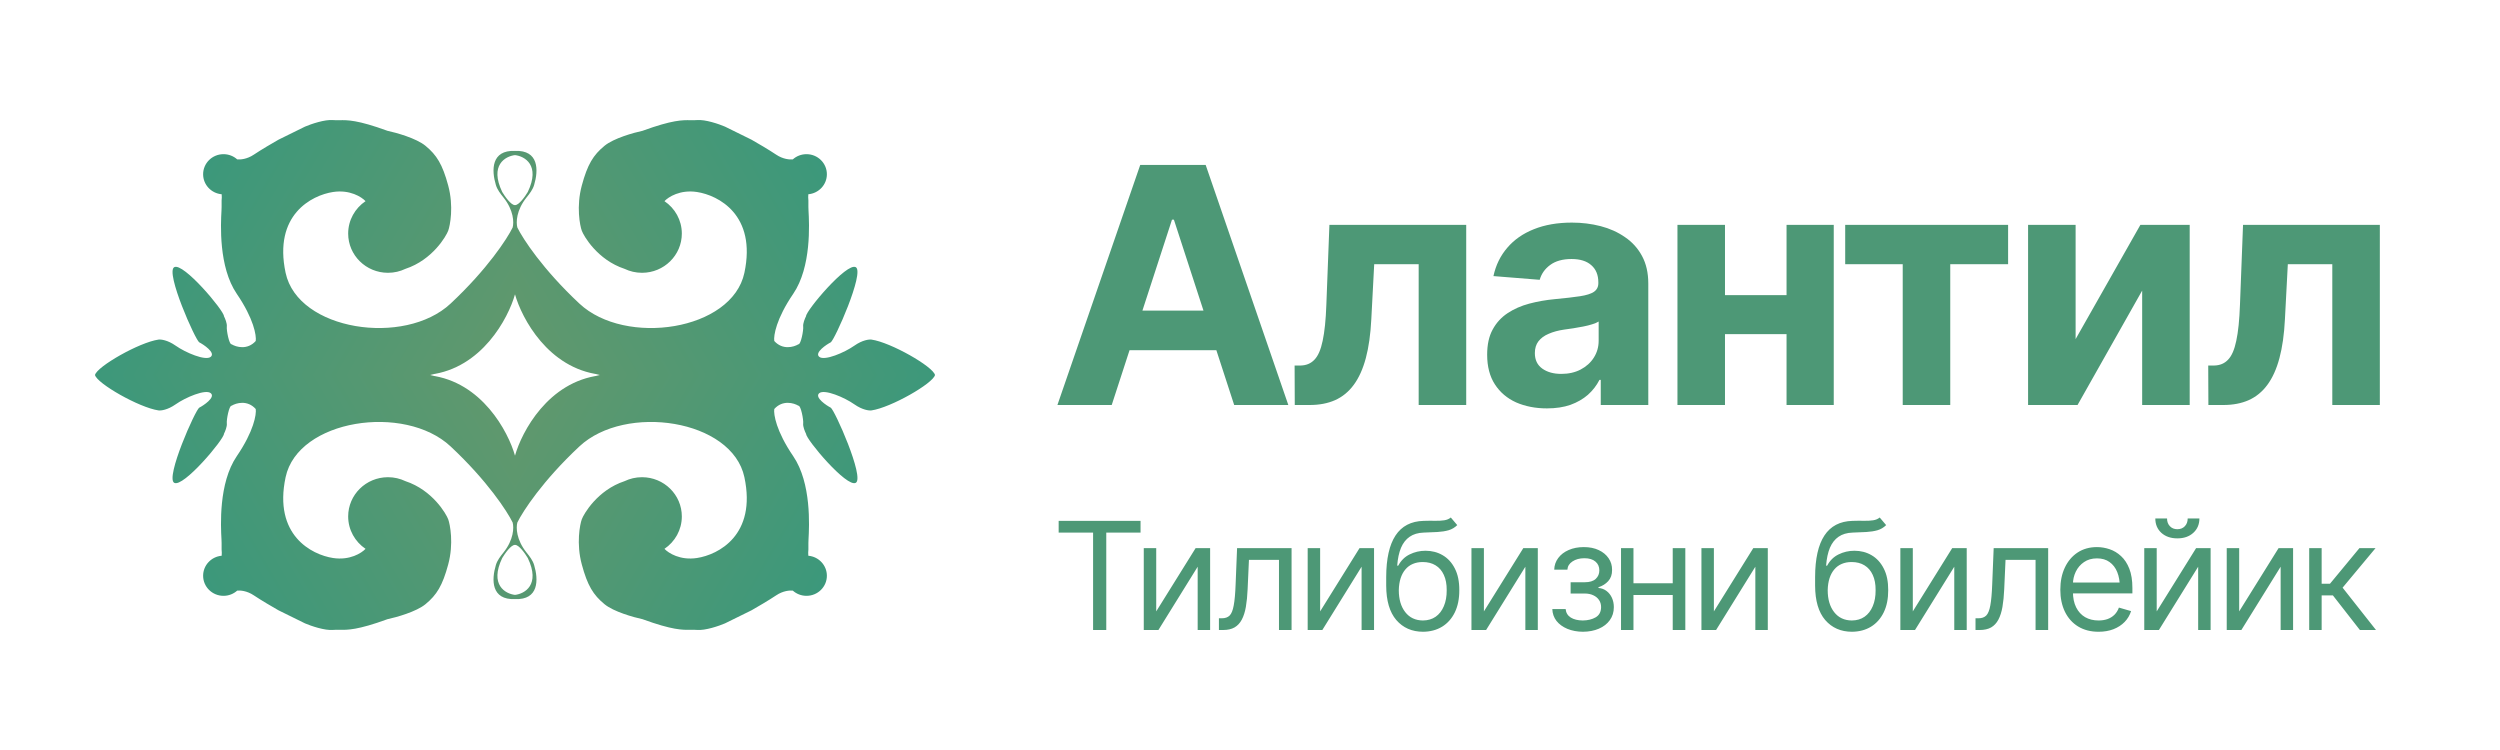
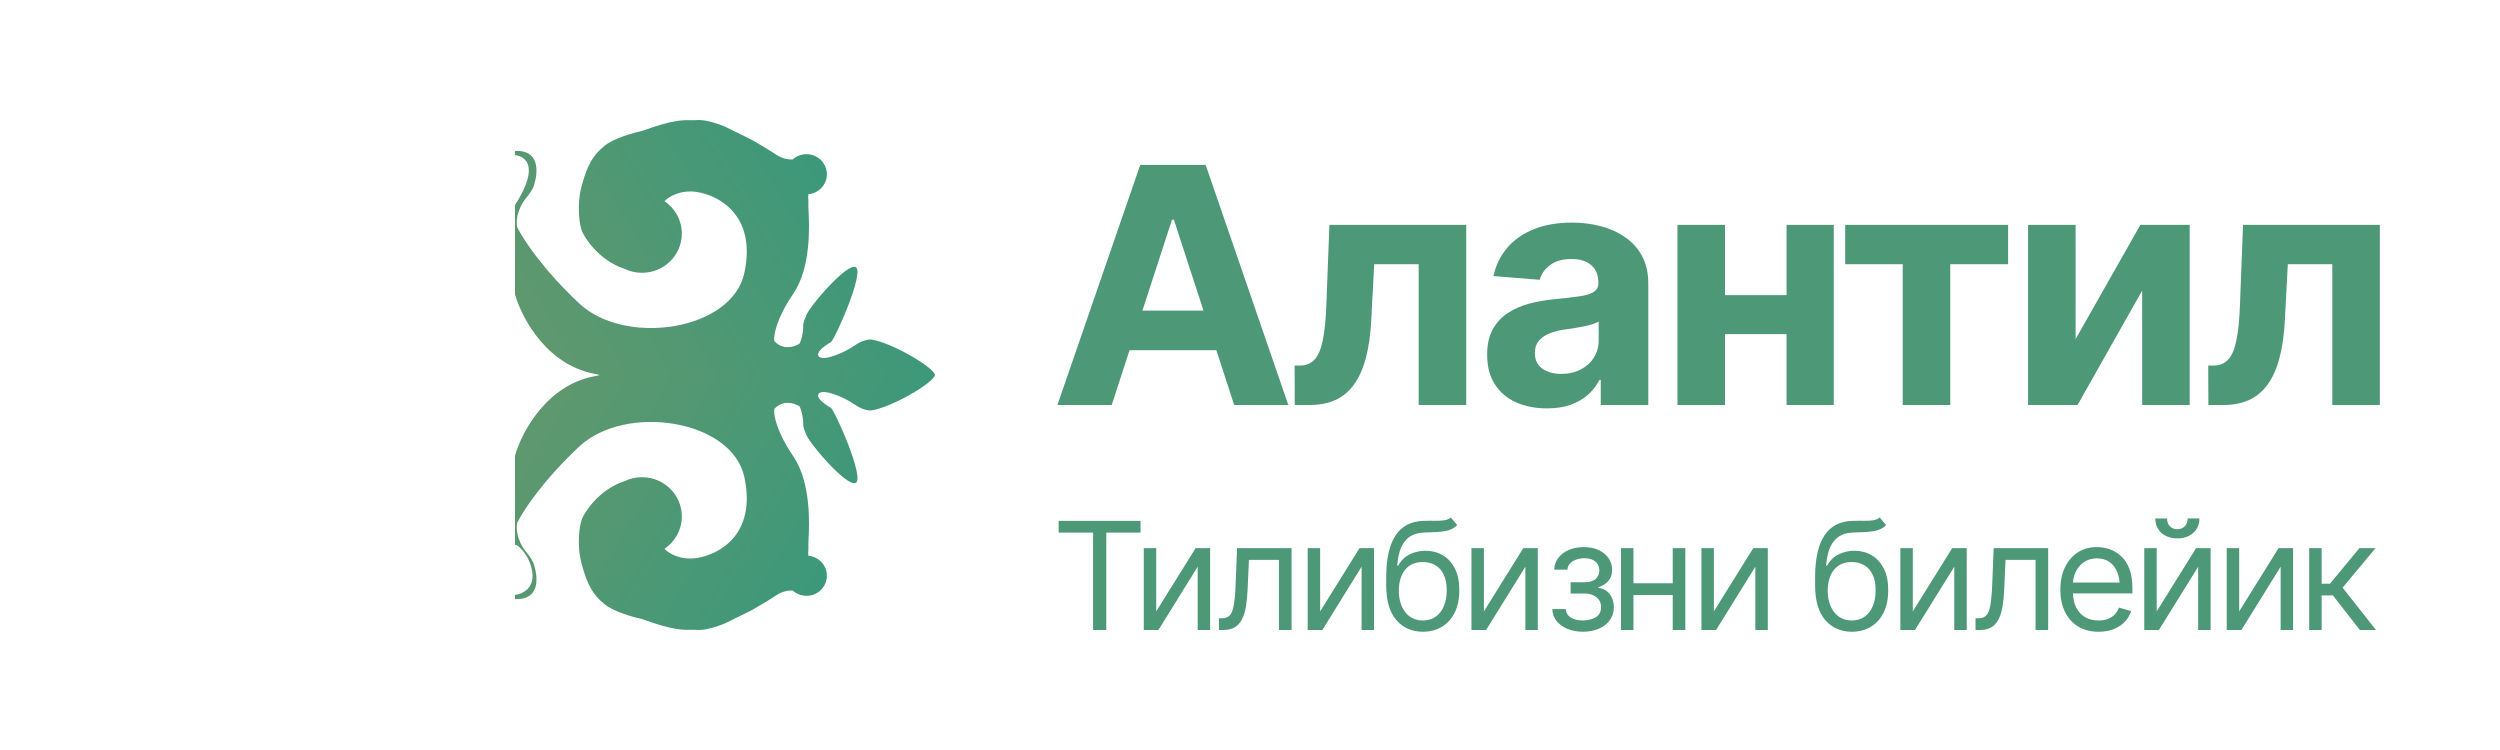
<svg xmlns="http://www.w3.org/2000/svg" width="500" height="150" viewBox="0 0 500 150" fill="none">
-   <path fill-rule="evenodd" clip-rule="evenodd" d="M66.6 38.4C69.964 37.885 72.315 39.384 73.108 40.232C71.01 41.645 69.634 44.021 69.634 46.713C69.634 51.047 73.199 54.559 77.597 54.559C78.847 54.559 80.03 54.276 81.083 53.77C86.527 51.974 89.26 47.175 89.637 46.153C90.016 45.125 90.775 41.296 89.637 37.093C88.5 32.889 87.362 31.021 85.087 29.153C83.266 27.658 79.272 26.538 77.502 26.164C71.491 23.97 69.489 24.009 67.902 24.04C67.461 24.048 67.053 24.056 66.6 24.016C64.932 23.866 62.176 24.825 61.007 25.323L55.698 27.939C54.655 28.53 52.209 29.956 50.768 30.928C49.395 31.853 48.028 31.948 47.438 31.874C46.714 31.228 45.754 30.834 44.701 30.834C42.449 30.834 40.624 32.633 40.624 34.851C40.624 36.947 42.254 38.668 44.333 38.851C44.337 38.913 44.34 38.971 44.343 39.028C44.361 39.34 44.376 39.596 44.321 40.081V41.389C44.335 41.454 44.32 41.716 44.297 42.136C44.155 44.734 43.682 53.375 47.355 58.763C50.768 63.769 51.305 67.138 51.147 68.197C49.479 70.065 47.229 69.411 46.312 68.851C45.838 68.944 45.27 66.048 45.364 65.301C45.44 64.703 45.017 63.682 44.795 63.246C44.795 62.125 36.642 52.411 34.841 53.439C33.04 54.466 39.107 68.103 39.866 68.477C40.624 68.851 43.184 70.532 42.141 71.373C41.098 72.213 37.116 70.532 35.126 69.131C33.533 68.01 32.187 67.854 31.713 67.916C27.826 68.477 19.379 73.318 19 75H86.836C86.551 74.961 86.283 74.936 86.035 74.922C96.349 73.652 101.646 63.682 103.004 58.856V41.016C102.246 41.09 100.982 39.303 100.445 38.4C97.866 33.02 101.077 31.239 103.004 31.021V30.18C98.215 29.989 98.286 34.046 99.176 37.001C99.459 37.943 100.08 38.733 100.699 39.503C102.745 42.048 102.807 44.492 102.53 45.499C101.456 47.71 97.468 53.849 90.111 60.724C80.915 69.318 59.585 66.142 57.12 54.559C54.655 42.977 62.334 39.054 66.6 38.4Z" fill="url(#paint0_linear_3317_1686)" />
-   <path fill-rule="evenodd" clip-rule="evenodd" d="M66.6 111.6C69.964 112.116 72.315 110.616 73.108 109.768C71.01 108.355 69.634 105.979 69.634 103.287C69.634 98.953 73.199 95.441 77.597 95.441C78.847 95.441 80.03 95.724 81.083 96.23C86.527 98.026 89.26 102.825 89.637 103.847C90.016 104.875 90.775 108.704 89.637 112.908C88.5 117.111 87.362 118.979 85.087 120.847C83.266 122.342 79.272 123.462 77.502 123.836C71.491 126.03 69.489 125.991 67.902 125.96C67.461 125.952 67.053 125.944 66.6 125.984C64.932 126.134 62.176 125.175 61.007 124.677L55.698 122.061C54.655 121.47 52.209 120.044 50.768 119.072C49.395 118.147 48.028 118.052 47.438 118.126C46.714 118.772 45.754 119.166 44.701 119.166C42.449 119.166 40.624 117.368 40.624 115.149C40.624 113.053 42.254 111.332 44.333 111.149C44.337 111.087 44.34 111.029 44.343 110.972C44.361 110.66 44.376 110.404 44.321 109.919V108.611C44.335 108.546 44.32 108.284 44.297 107.864C44.155 105.266 43.682 96.625 47.355 91.237C50.768 86.231 51.305 82.862 51.147 81.803C49.479 79.935 47.229 80.589 46.312 81.149C45.838 81.056 45.27 83.952 45.364 84.699C45.44 85.297 45.017 86.318 44.795 86.754C44.795 87.875 36.642 97.589 34.841 96.561C33.04 95.534 39.107 81.897 39.866 81.523C40.624 81.149 43.184 79.468 42.141 78.627C41.098 77.787 37.116 79.468 35.126 80.869C33.533 81.99 32.187 82.146 31.713 82.084C27.826 81.523 19.379 76.682 19 75H86.836C86.551 75.039 86.283 75.064 86.035 75.078C96.349 76.348 101.646 86.318 103.004 91.144V108.984C102.246 108.91 100.982 110.697 100.445 111.6C97.866 116.98 101.077 118.761 103.004 118.979V119.82C98.215 120.011 98.286 115.954 99.176 112.999C99.459 112.057 100.08 111.267 100.699 110.497C102.745 107.952 102.807 105.508 102.53 104.501C101.456 102.29 97.468 96.15 90.111 89.276C80.915 80.682 59.585 83.858 57.12 95.441C54.655 107.023 62.334 110.946 66.6 111.6Z" fill="url(#paint1_linear_3317_1686)" />
-   <path fill-rule="evenodd" clip-rule="evenodd" d="M139.4 38.4C136.036 37.885 133.685 39.384 132.892 40.232C134.99 41.645 136.366 44.021 136.366 46.713C136.366 51.047 132.801 54.559 128.403 54.559C127.153 54.559 125.97 54.276 124.917 53.77C119.473 51.974 116.74 47.175 116.363 46.153C115.984 45.125 115.225 41.296 116.363 37.093C117.5 32.889 118.638 31.021 120.913 29.153C122.733 27.658 126.728 26.538 128.498 26.164C134.509 23.97 136.511 24.009 138.098 24.04C138.539 24.048 138.947 24.056 139.4 24.016C141.068 23.866 143.824 24.825 144.993 25.323L150.302 27.939C151.345 28.53 153.791 29.956 155.232 30.928C156.605 31.853 157.972 31.948 158.563 31.874C159.286 31.228 160.246 30.834 161.299 30.834C163.551 30.834 165.376 32.633 165.376 34.851C165.376 36.947 163.746 38.668 161.667 38.851C161.664 38.913 161.66 38.971 161.657 39.028C161.639 39.34 161.624 39.596 161.679 40.081V41.389C161.665 41.454 161.68 41.716 161.703 42.136C161.845 44.734 162.317 53.375 158.645 58.763C155.232 63.769 154.695 67.138 154.853 68.197C156.521 70.065 158.771 69.411 159.688 68.851C160.162 68.944 160.731 66.048 160.636 65.301C160.56 64.703 160.983 63.682 161.205 63.246C161.205 62.125 169.358 52.411 171.159 53.439C172.96 54.466 166.893 68.103 166.134 68.477C165.376 68.851 162.816 70.532 163.859 71.373C164.902 72.213 168.884 70.532 170.874 69.131C172.467 68.01 173.813 67.854 174.287 67.916C178.174 68.477 186.621 73.318 187 75H119.164C119.449 74.961 119.717 74.936 119.965 74.922C109.651 73.652 104.354 63.682 102.996 58.856V41.016C103.754 41.09 105.018 39.303 105.555 38.4C108.134 33.02 104.923 31.239 102.996 31.021V30.18C107.785 29.989 107.714 34.046 106.824 37.001C106.541 37.943 105.92 38.733 105.301 39.503C103.255 42.048 103.193 44.492 103.47 45.499C104.544 47.71 108.532 53.849 115.889 60.724C125.085 69.318 146.415 66.142 148.88 54.559C151.345 42.977 143.666 39.054 139.4 38.4Z" fill="url(#paint2_linear_3317_1686)" />
+   <path fill-rule="evenodd" clip-rule="evenodd" d="M139.4 38.4C136.036 37.885 133.685 39.384 132.892 40.232C134.99 41.645 136.366 44.021 136.366 46.713C136.366 51.047 132.801 54.559 128.403 54.559C127.153 54.559 125.97 54.276 124.917 53.77C119.473 51.974 116.74 47.175 116.363 46.153C115.984 45.125 115.225 41.296 116.363 37.093C117.5 32.889 118.638 31.021 120.913 29.153C122.733 27.658 126.728 26.538 128.498 26.164C134.509 23.97 136.511 24.009 138.098 24.04C138.539 24.048 138.947 24.056 139.4 24.016C141.068 23.866 143.824 24.825 144.993 25.323L150.302 27.939C151.345 28.53 153.791 29.956 155.232 30.928C156.605 31.853 157.972 31.948 158.563 31.874C159.286 31.228 160.246 30.834 161.299 30.834C163.551 30.834 165.376 32.633 165.376 34.851C165.376 36.947 163.746 38.668 161.667 38.851C161.664 38.913 161.66 38.971 161.657 39.028C161.639 39.34 161.624 39.596 161.679 40.081V41.389C161.665 41.454 161.68 41.716 161.703 42.136C161.845 44.734 162.317 53.375 158.645 58.763C155.232 63.769 154.695 67.138 154.853 68.197C156.521 70.065 158.771 69.411 159.688 68.851C160.162 68.944 160.731 66.048 160.636 65.301C160.56 64.703 160.983 63.682 161.205 63.246C161.205 62.125 169.358 52.411 171.159 53.439C172.96 54.466 166.893 68.103 166.134 68.477C165.376 68.851 162.816 70.532 163.859 71.373C164.902 72.213 168.884 70.532 170.874 69.131C172.467 68.01 173.813 67.854 174.287 67.916C178.174 68.477 186.621 73.318 187 75H119.164C119.449 74.961 119.717 74.936 119.965 74.922C109.651 73.652 104.354 63.682 102.996 58.856V41.016C108.134 33.02 104.923 31.239 102.996 31.021V30.18C107.785 29.989 107.714 34.046 106.824 37.001C106.541 37.943 105.92 38.733 105.301 39.503C103.255 42.048 103.193 44.492 103.47 45.499C104.544 47.71 108.532 53.849 115.889 60.724C125.085 69.318 146.415 66.142 148.88 54.559C151.345 42.977 143.666 39.054 139.4 38.4Z" fill="url(#paint2_linear_3317_1686)" />
  <path fill-rule="evenodd" clip-rule="evenodd" d="M139.4 111.6C136.036 112.116 133.685 110.616 132.892 109.768C134.99 108.355 136.366 105.979 136.366 103.287C136.366 98.953 132.801 95.441 128.403 95.441C127.153 95.441 125.97 95.724 124.917 96.23C119.473 98.026 116.74 102.825 116.363 103.847C115.984 104.875 115.225 108.704 116.363 112.908C117.5 117.111 118.638 118.979 120.913 120.847C122.733 122.342 126.728 123.462 128.498 123.836C134.509 126.03 136.511 125.991 138.098 125.96C138.539 125.952 138.947 125.944 139.4 125.984C141.068 126.134 143.824 125.175 144.993 124.677L150.302 122.061C151.345 121.47 153.791 120.044 155.232 119.072C156.605 118.147 157.972 118.052 158.563 118.126C159.286 118.772 160.246 119.166 161.299 119.166C163.551 119.166 165.376 117.368 165.376 115.149C165.376 113.053 163.746 111.332 161.667 111.149C161.664 111.087 161.66 111.029 161.657 110.972C161.639 110.66 161.624 110.404 161.679 109.919V108.611C161.665 108.546 161.68 108.284 161.703 107.864C161.845 105.266 162.317 96.625 158.645 91.237C155.232 86.231 154.695 82.862 154.853 81.803C156.521 79.935 158.771 80.589 159.688 81.149C160.162 81.056 160.731 83.952 160.636 84.699C160.56 85.297 160.983 86.318 161.205 86.754C161.205 87.875 169.358 97.589 171.159 96.561C172.96 95.534 166.893 81.897 166.134 81.523C165.376 81.149 162.816 79.468 163.859 78.627C164.902 77.787 168.884 79.468 170.874 80.869C172.467 81.99 173.813 82.146 174.287 82.084C178.174 81.523 186.621 76.682 187 75H119.164C119.449 75.039 119.717 75.064 119.965 75.078C109.651 76.348 104.354 86.318 102.996 91.144V108.984C103.754 108.91 105.018 110.697 105.555 111.6C108.134 116.98 104.923 118.761 102.996 118.979V119.82C107.785 120.011 107.714 115.954 106.824 112.999C106.541 112.057 105.92 111.267 105.301 110.497C103.255 107.952 103.193 105.508 103.47 104.501C104.544 102.29 108.532 96.15 115.889 89.276C125.085 80.682 146.415 83.858 148.88 95.441C151.345 107.023 143.666 110.946 139.4 111.6Z" fill="url(#paint3_linear_3317_1686)" />
  <path d="M222.344 81H211.483L228.048 32.982H241.132L257.664 81H246.836L234.783 43.94H234.396L222.344 81ZM221.699 62.115H247.384V70.043H221.699V62.115ZM258.953 81L258.921 73.105H260.113C261.252 73.083 262.176 72.696 262.885 71.944C263.615 71.192 264.163 69.936 264.528 68.174C264.915 66.391 265.162 63.984 265.27 60.955L265.882 44.971H293.242V81H283.735V52.834H274.841L274.261 63.855C274.11 66.863 273.745 69.452 273.165 71.622C272.585 73.792 271.779 75.575 270.748 76.972C269.738 78.347 268.492 79.367 267.01 80.033C265.549 80.678 263.862 81 261.95 81H258.953ZM309.388 81.677C307.11 81.677 305.059 81.279 303.232 80.484C301.428 79.668 300.01 78.465 298.979 76.875C297.947 75.285 297.432 73.309 297.432 70.945C297.432 68.926 297.797 67.25 298.527 65.918C299.258 64.564 300.257 63.469 301.524 62.631C302.792 61.793 304.231 61.159 305.843 60.73C307.454 60.3 309.162 59.999 310.967 59.827C313.051 59.634 314.727 59.44 315.994 59.247C317.262 59.054 318.186 58.764 318.766 58.377C319.367 57.969 319.668 57.389 319.668 56.637V56.476C319.668 54.993 319.195 53.844 318.25 53.027C317.326 52.211 316.016 51.803 314.318 51.803C312.535 51.803 311.106 52.2 310.032 52.995C308.979 53.769 308.281 54.757 307.938 55.96L298.688 55.219C299.161 53.027 300.085 51.137 301.46 49.547C302.835 47.935 304.607 46.7 306.777 45.841C308.969 44.96 311.504 44.52 314.383 44.52C316.381 44.52 318.293 44.756 320.119 45.228C321.945 45.701 323.567 46.432 324.985 47.42C326.425 48.387 327.563 49.644 328.401 51.19C329.239 52.737 329.658 54.574 329.658 56.701V81H320.151V75.973H319.894C319.313 77.111 318.54 78.11 317.573 78.97C316.606 79.808 315.446 80.474 314.093 80.968C312.739 81.44 311.171 81.677 309.388 81.677ZM312.256 74.78C313.717 74.78 315.006 74.49 316.123 73.91C317.262 73.309 318.143 72.514 318.766 71.525C319.41 70.516 319.732 69.388 319.732 68.142V64.307C319.432 64.5 319.002 64.683 318.443 64.855C317.906 65.026 317.305 65.177 316.639 65.306C315.973 65.435 315.307 65.553 314.641 65.66C313.975 65.746 313.373 65.832 312.836 65.918C311.654 66.09 310.623 66.369 309.742 66.756C308.861 67.121 308.174 67.626 307.68 68.27C307.207 68.894 306.971 69.678 306.971 70.623C306.971 71.977 307.465 73.008 308.453 73.717C309.441 74.426 310.709 74.78 312.256 74.78ZM360.499 59.022V66.82H341.711V59.022H360.499ZM344.998 44.971V81H335.491V44.971H344.998ZM366.751 44.971V81H357.309V44.971H366.751ZM369.039 52.834V44.971H401.62V52.834H390.051V81H380.544V52.834H369.039ZM415.123 67.819L428.078 44.971H437.939V81H428.433V58.119L415.51 81H405.616V44.971H415.123V67.819ZM441.678 81L441.646 73.105H442.838C443.977 73.083 444.9 72.696 445.609 71.944C446.34 71.192 446.888 69.936 447.253 68.174C447.64 66.391 447.887 63.984 447.994 60.955L448.606 44.971H475.967V81H466.46V52.834H457.565L456.985 63.855C456.835 66.863 456.47 69.452 455.89 71.622C455.31 73.792 454.504 75.575 453.473 76.972C452.463 78.347 451.217 79.367 449.734 80.033C448.273 80.678 446.587 81 444.675 81H441.678Z" fill="#4D9876" />
  <path d="M211.732 106.518V104.174H228.109V106.518H221.254V126H218.617V106.518H211.732ZM231.244 122.279L239.125 109.623H242.025V126H239.535V113.344L231.684 126H228.754V109.623H231.244V122.279ZM243.783 126V123.656H244.369C245.033 123.656 245.551 123.476 245.922 123.114C246.293 122.743 246.566 122.069 246.742 121.093C246.928 120.116 247.055 118.715 247.123 116.889L247.416 109.623H258.314V126H255.795V111.967H249.789L249.525 117.826C249.467 119.164 249.35 120.346 249.174 121.371C248.998 122.387 248.725 123.241 248.354 123.935C247.992 124.618 247.509 125.136 246.903 125.487C246.298 125.829 245.541 126 244.633 126H243.783ZM264.027 122.279L271.908 109.623H274.809V126H272.318V113.344L264.467 126H261.537V109.623H264.027V122.279ZM290.16 103.5L291.449 105.023C290.951 105.512 290.375 105.854 289.721 106.049C289.066 106.234 288.324 106.352 287.494 106.4C286.674 106.439 285.756 106.479 284.74 106.518C283.607 106.557 282.67 106.835 281.928 107.353C281.186 107.86 280.609 108.598 280.199 109.564C279.799 110.531 279.545 111.723 279.438 113.139H279.643C280.189 112.113 280.951 111.361 281.928 110.883C282.914 110.395 283.969 110.15 285.092 110.15C286.371 110.15 287.519 110.448 288.534 111.044C289.56 111.64 290.37 112.523 290.966 113.695C291.571 114.867 291.869 116.312 291.859 118.031C291.869 119.74 291.571 121.22 290.966 122.47C290.36 123.71 289.511 124.667 288.417 125.341C287.323 126.005 286.049 126.342 284.594 126.352C282.387 126.342 280.609 125.561 279.262 124.008C277.924 122.445 277.25 120.15 277.24 117.123V115.395C277.25 111.742 277.87 108.979 279.101 107.104C280.341 105.219 282.211 104.242 284.711 104.174C285.59 104.145 286.371 104.14 287.055 104.159C287.748 104.169 288.349 104.135 288.856 104.057C289.374 103.979 289.809 103.793 290.16 103.5ZM284.594 124.096C285.58 124.086 286.425 123.837 287.128 123.349C287.841 122.851 288.388 122.147 288.769 121.239C289.159 120.331 289.35 119.262 289.34 118.031C289.35 116.84 289.159 115.824 288.769 114.984C288.388 114.145 287.836 113.505 287.113 113.065C286.4 112.626 285.541 112.406 284.535 112.406C283.803 112.406 283.144 112.533 282.558 112.787C281.981 113.031 281.488 113.397 281.078 113.886C280.668 114.364 280.351 114.95 280.126 115.644C279.901 116.337 279.779 117.133 279.76 118.031C279.76 119.857 280.189 121.322 281.049 122.426C281.908 123.529 283.09 124.086 284.594 124.096ZM296.781 122.279L304.662 109.623H307.562V126H305.072V113.344L297.221 126H294.291V109.623H296.781V122.279ZM310.463 121.811H313.129C313.197 122.553 313.539 123.119 314.154 123.51C314.77 123.891 315.57 124.086 316.557 124.096C317.562 124.086 318.422 123.876 319.135 123.466C319.848 123.046 320.209 122.367 320.219 121.43C320.219 120.883 320.082 120.409 319.809 120.009C319.535 119.599 319.154 119.281 318.666 119.057C318.178 118.822 317.602 118.705 316.938 118.705H314.125V116.449H316.938C317.934 116.449 318.671 116.225 319.149 115.775C319.628 115.326 319.867 114.76 319.867 114.076C319.867 113.344 319.608 112.758 319.091 112.318C318.573 111.869 317.836 111.645 316.879 111.645C315.932 111.645 315.136 111.859 314.491 112.289C313.856 112.709 313.52 113.256 313.48 113.93H310.844C310.873 113.051 311.142 112.274 311.649 111.601C312.157 110.917 312.851 110.385 313.729 110.004C314.618 109.613 315.629 109.418 316.762 109.418C317.914 109.418 318.91 109.618 319.75 110.019C320.6 110.419 321.259 110.966 321.728 111.659C322.196 112.343 322.426 113.119 322.416 113.988C322.426 114.906 322.167 115.653 321.64 116.229C321.122 116.796 320.473 117.201 319.691 117.445V117.592C320.307 117.641 320.844 117.841 321.303 118.192C321.771 118.544 322.133 119.003 322.387 119.569C322.641 120.126 322.768 120.746 322.768 121.43C322.768 122.426 322.499 123.295 321.962 124.037C321.435 124.77 320.707 125.336 319.779 125.736C318.852 126.137 317.787 126.342 316.586 126.352C315.424 126.342 314.384 126.146 313.466 125.766C312.558 125.385 311.835 124.857 311.298 124.184C310.771 123.5 310.492 122.709 310.463 121.811ZM335.131 116.654V118.998H326.107V116.654H335.131ZM326.693 109.623V126H324.203V109.623H326.693ZM337.064 109.623V126H334.545V109.623H337.064ZM342.777 122.279L350.658 109.623H353.559V126H351.068V113.344L343.217 126H340.287V109.623H342.777V122.279ZM375.941 103.5L377.23 105.023C376.732 105.512 376.156 105.854 375.502 106.049C374.848 106.234 374.105 106.352 373.275 106.4C372.455 106.439 371.537 106.479 370.521 106.518C369.389 106.557 368.451 106.835 367.709 107.353C366.967 107.86 366.391 108.598 365.98 109.564C365.58 110.531 365.326 111.723 365.219 113.139H365.424C365.971 112.113 366.732 111.361 367.709 110.883C368.695 110.395 369.75 110.15 370.873 110.15C372.152 110.15 373.3 110.448 374.315 111.044C375.341 111.64 376.151 112.523 376.747 113.695C377.353 114.867 377.65 116.312 377.641 118.031C377.65 119.74 377.353 121.22 376.747 122.47C376.142 123.71 375.292 124.667 374.198 125.341C373.104 126.005 371.83 126.342 370.375 126.352C368.168 126.342 366.391 125.561 365.043 124.008C363.705 122.445 363.031 120.15 363.021 117.123V115.395C363.031 111.742 363.651 108.979 364.882 107.104C366.122 105.219 367.992 104.242 370.492 104.174C371.371 104.145 372.152 104.14 372.836 104.159C373.529 104.169 374.13 104.135 374.638 104.057C375.155 103.979 375.59 103.793 375.941 103.5ZM370.375 124.096C371.361 124.086 372.206 123.837 372.909 123.349C373.622 122.851 374.169 122.147 374.55 121.239C374.94 120.331 375.131 119.262 375.121 118.031C375.131 116.84 374.94 115.824 374.55 114.984C374.169 114.145 373.617 113.505 372.895 113.065C372.182 112.626 371.322 112.406 370.316 112.406C369.584 112.406 368.925 112.533 368.339 112.787C367.763 113.031 367.27 113.397 366.859 113.886C366.449 114.364 366.132 114.95 365.907 115.644C365.683 116.337 365.561 117.133 365.541 118.031C365.541 119.857 365.971 121.322 366.83 122.426C367.689 123.529 368.871 124.086 370.375 124.096ZM382.562 122.279L390.443 109.623H393.344V126H390.854V113.344L383.002 126H380.072V109.623H382.562V122.279ZM395.102 126V123.656H395.688C396.352 123.656 396.869 123.476 397.24 123.114C397.611 122.743 397.885 122.069 398.061 121.093C398.246 120.116 398.373 118.715 398.441 116.889L398.734 109.623H409.633V126H407.113V111.967H401.107L400.844 117.826C400.785 119.164 400.668 120.346 400.492 121.371C400.316 122.387 400.043 123.241 399.672 123.935C399.311 124.618 398.827 125.136 398.222 125.487C397.616 125.829 396.859 126 395.951 126H395.102ZM419.711 126.352C418.139 126.352 416.776 126 415.624 125.297C414.481 124.594 413.603 123.612 412.987 122.353C412.372 121.083 412.064 119.613 412.064 117.943C412.064 116.264 412.367 114.784 412.973 113.505C413.578 112.226 414.428 111.225 415.521 110.502C416.625 109.779 417.914 109.418 419.389 109.418C420.238 109.418 421.083 109.56 421.923 109.843C422.763 110.126 423.524 110.585 424.208 111.22C424.901 111.854 425.453 112.694 425.863 113.739C426.273 114.784 426.479 116.068 426.479 117.592V118.676H413.852V116.508H425.116L423.959 117.328C423.959 116.234 423.788 115.263 423.446 114.413C423.104 113.563 422.592 112.895 421.908 112.406C421.234 111.918 420.395 111.674 419.389 111.674C418.383 111.674 417.519 111.923 416.796 112.421C416.083 112.909 415.536 113.549 415.155 114.34C414.774 115.131 414.584 115.98 414.584 116.889V118.324C414.584 119.564 414.799 120.614 415.229 121.474C415.658 122.333 416.259 122.987 417.03 123.437C417.802 123.876 418.695 124.096 419.711 124.096C420.365 124.096 420.961 124.003 421.498 123.817C422.035 123.622 422.499 123.334 422.89 122.953C423.28 122.562 423.578 122.084 423.783 121.518L426.215 122.221C425.961 123.041 425.531 123.764 424.926 124.389C424.33 125.004 423.588 125.487 422.699 125.839C421.811 126.181 420.814 126.352 419.711 126.352ZM431.342 122.279L439.223 109.623H442.123V126H439.633V113.344L431.781 126H428.852V109.623H431.342V122.279ZM435.473 107.675C434.164 107.675 433.1 107.309 432.279 106.576C431.469 105.834 431.063 104.872 431.063 103.69H433.407C433.407 104.325 433.598 104.843 433.979 105.243C434.359 105.644 434.857 105.844 435.473 105.844C436.088 105.844 436.586 105.644 436.967 105.243C437.348 104.843 437.538 104.325 437.538 103.69H439.882C439.882 104.872 439.472 105.834 438.651 106.576C437.841 107.309 436.781 107.675 435.473 107.675ZM447.836 122.279L455.717 109.623H458.617V126H456.127V113.344L448.275 126H445.346V109.623H447.836V122.279ZM461.84 126V109.623H464.33V116.742H466L471.889 109.623H475.111L468.52 117.533L475.199 126H471.977L466.586 119.086H464.33V126H461.84Z" fill="#4D9876" />
  <defs>
    <linearGradient id="paint0_linear_3317_1686" x1="26.35" y1="16.35" x2="101.482" y2="60.438" gradientUnits="userSpaceOnUse">
      <stop stop-color="#31987F" />
      <stop offset="1" stop-color="#5E986E" />
    </linearGradient>
    <linearGradient id="paint1_linear_3317_1686" x1="26.35" y1="133.65" x2="101.482" y2="89.562" gradientUnits="userSpaceOnUse">
      <stop stop-color="#31987F" />
      <stop offset="1" stop-color="#5E986E" />
    </linearGradient>
    <linearGradient id="paint2_linear_3317_1686" x1="179.65" y1="16.35" x2="104.518" y2="60.438" gradientUnits="userSpaceOnUse">
      <stop stop-color="#31987F" />
      <stop offset="1" stop-color="#5E986E" />
    </linearGradient>
    <linearGradient id="paint3_linear_3317_1686" x1="179.65" y1="133.65" x2="104.518" y2="89.562" gradientUnits="userSpaceOnUse">
      <stop stop-color="#31987F" />
      <stop offset="1" stop-color="#5E986E" />
    </linearGradient>
  </defs>
</svg>